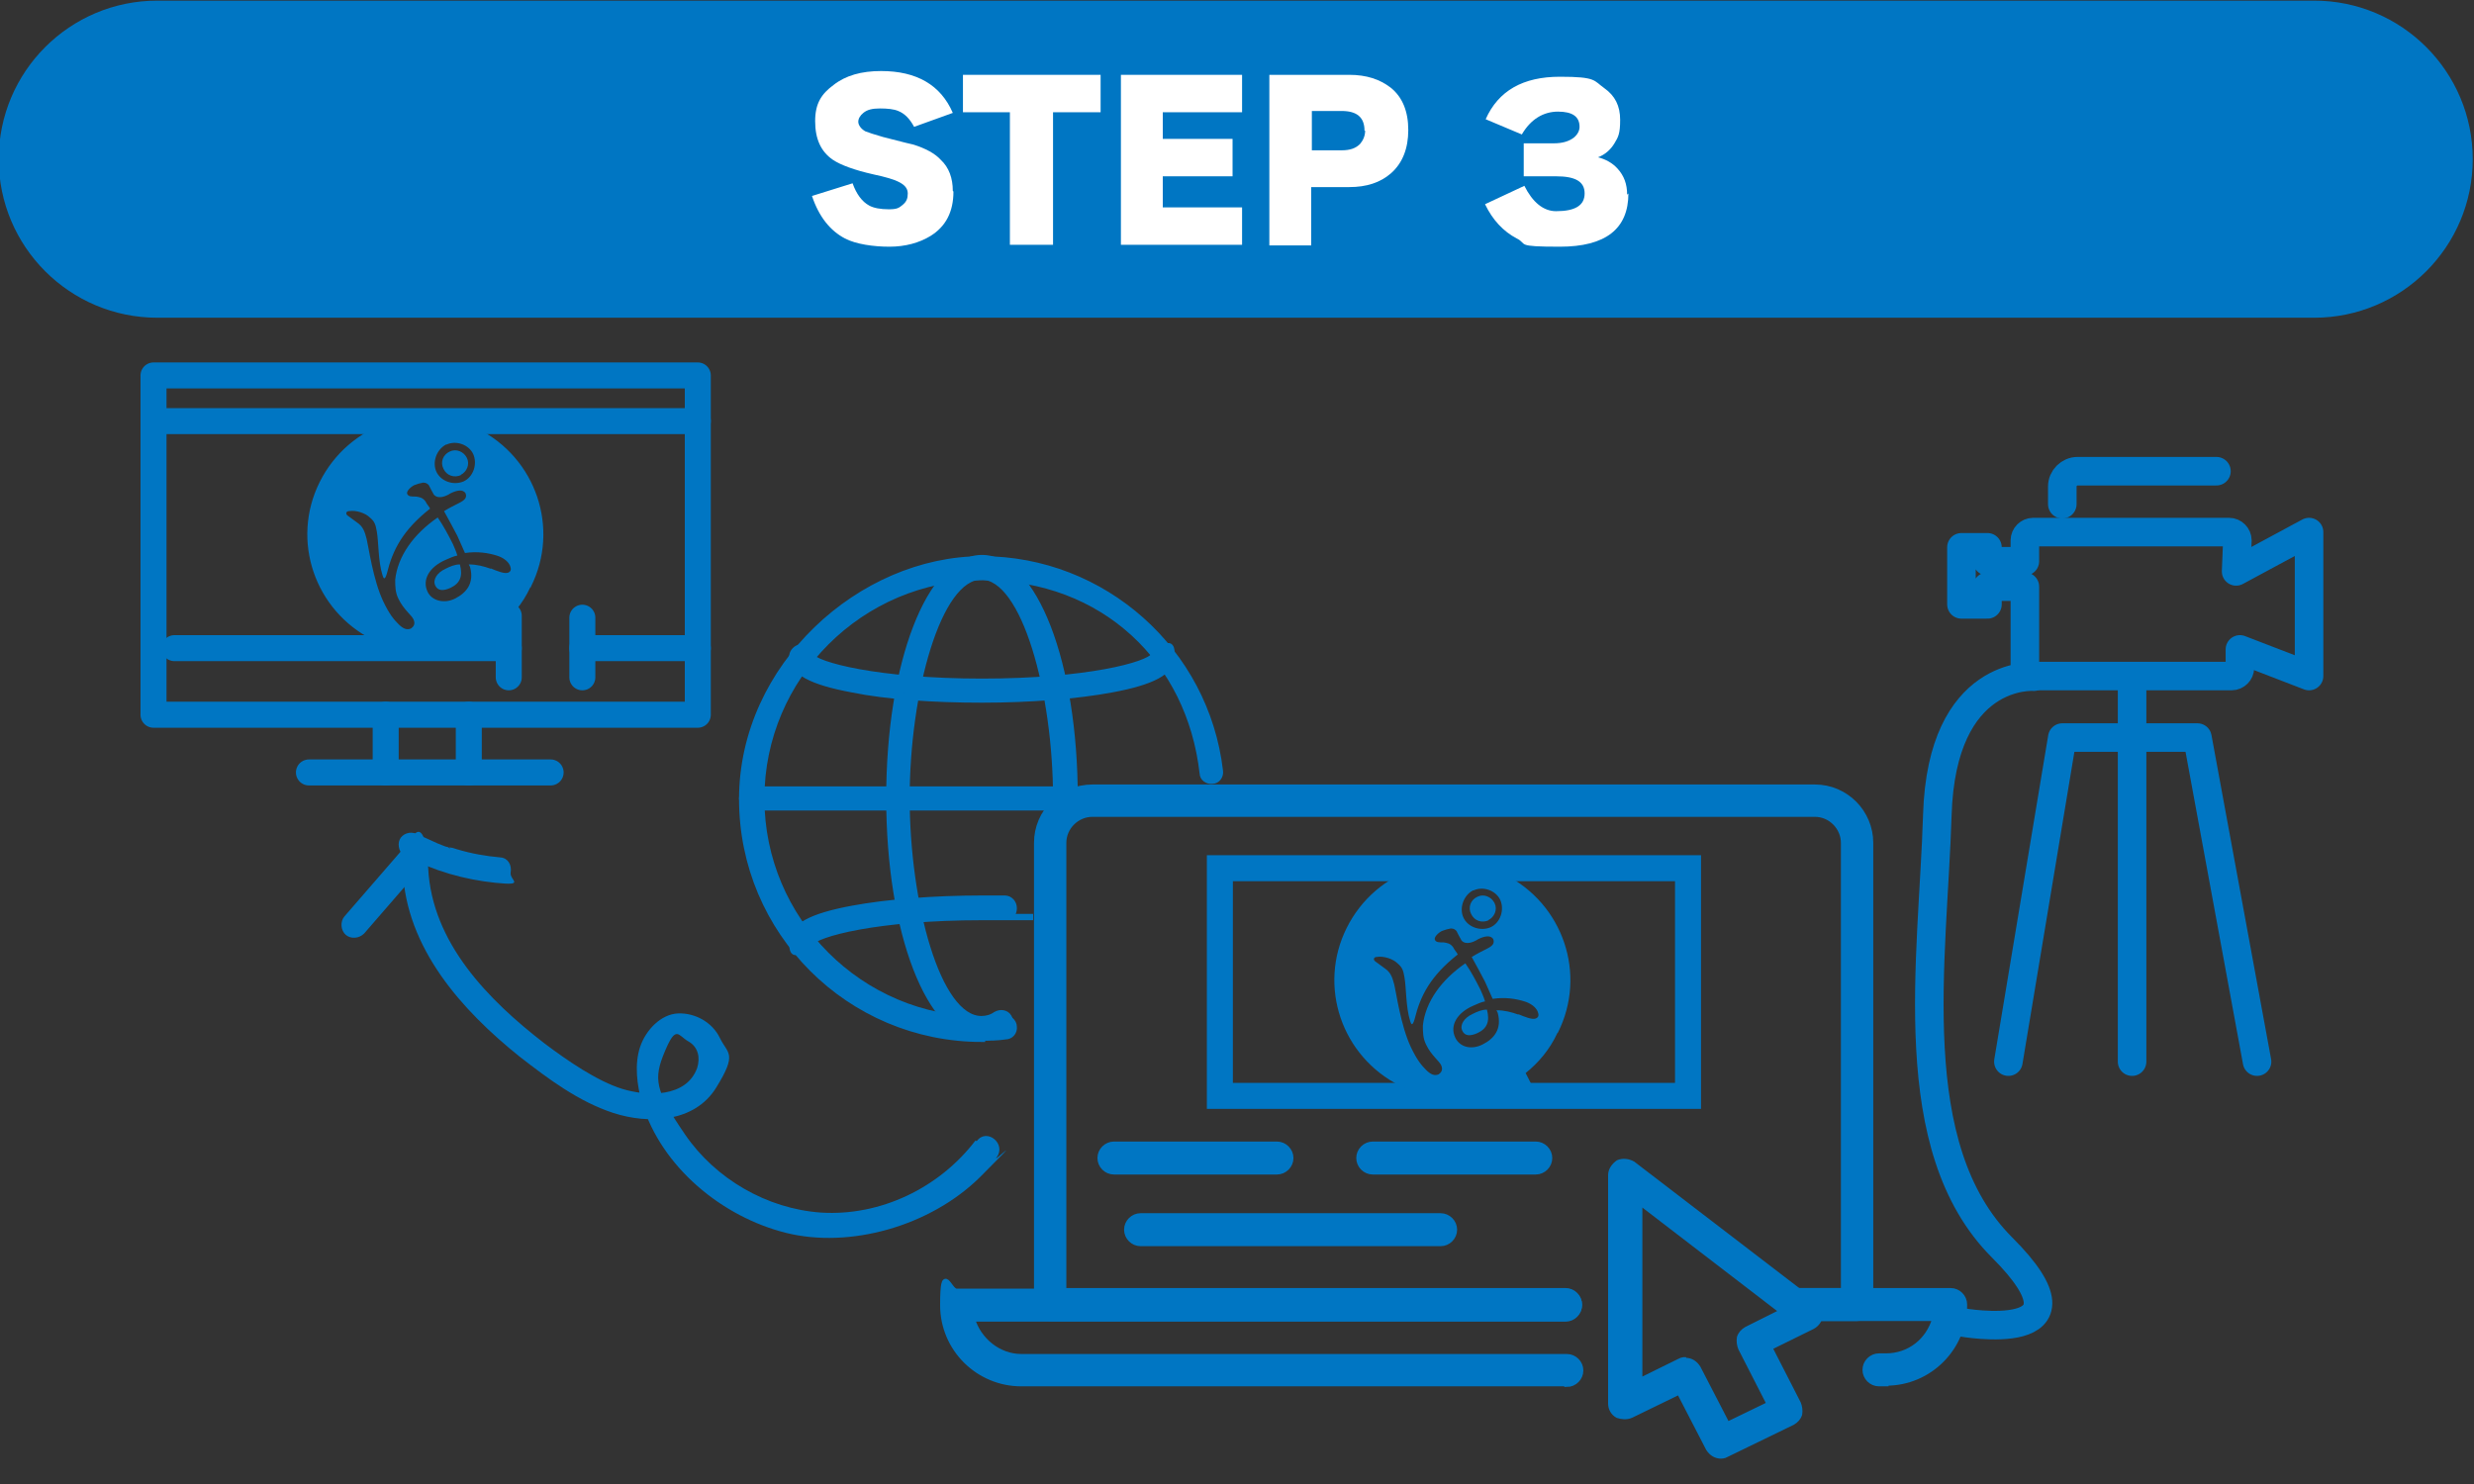
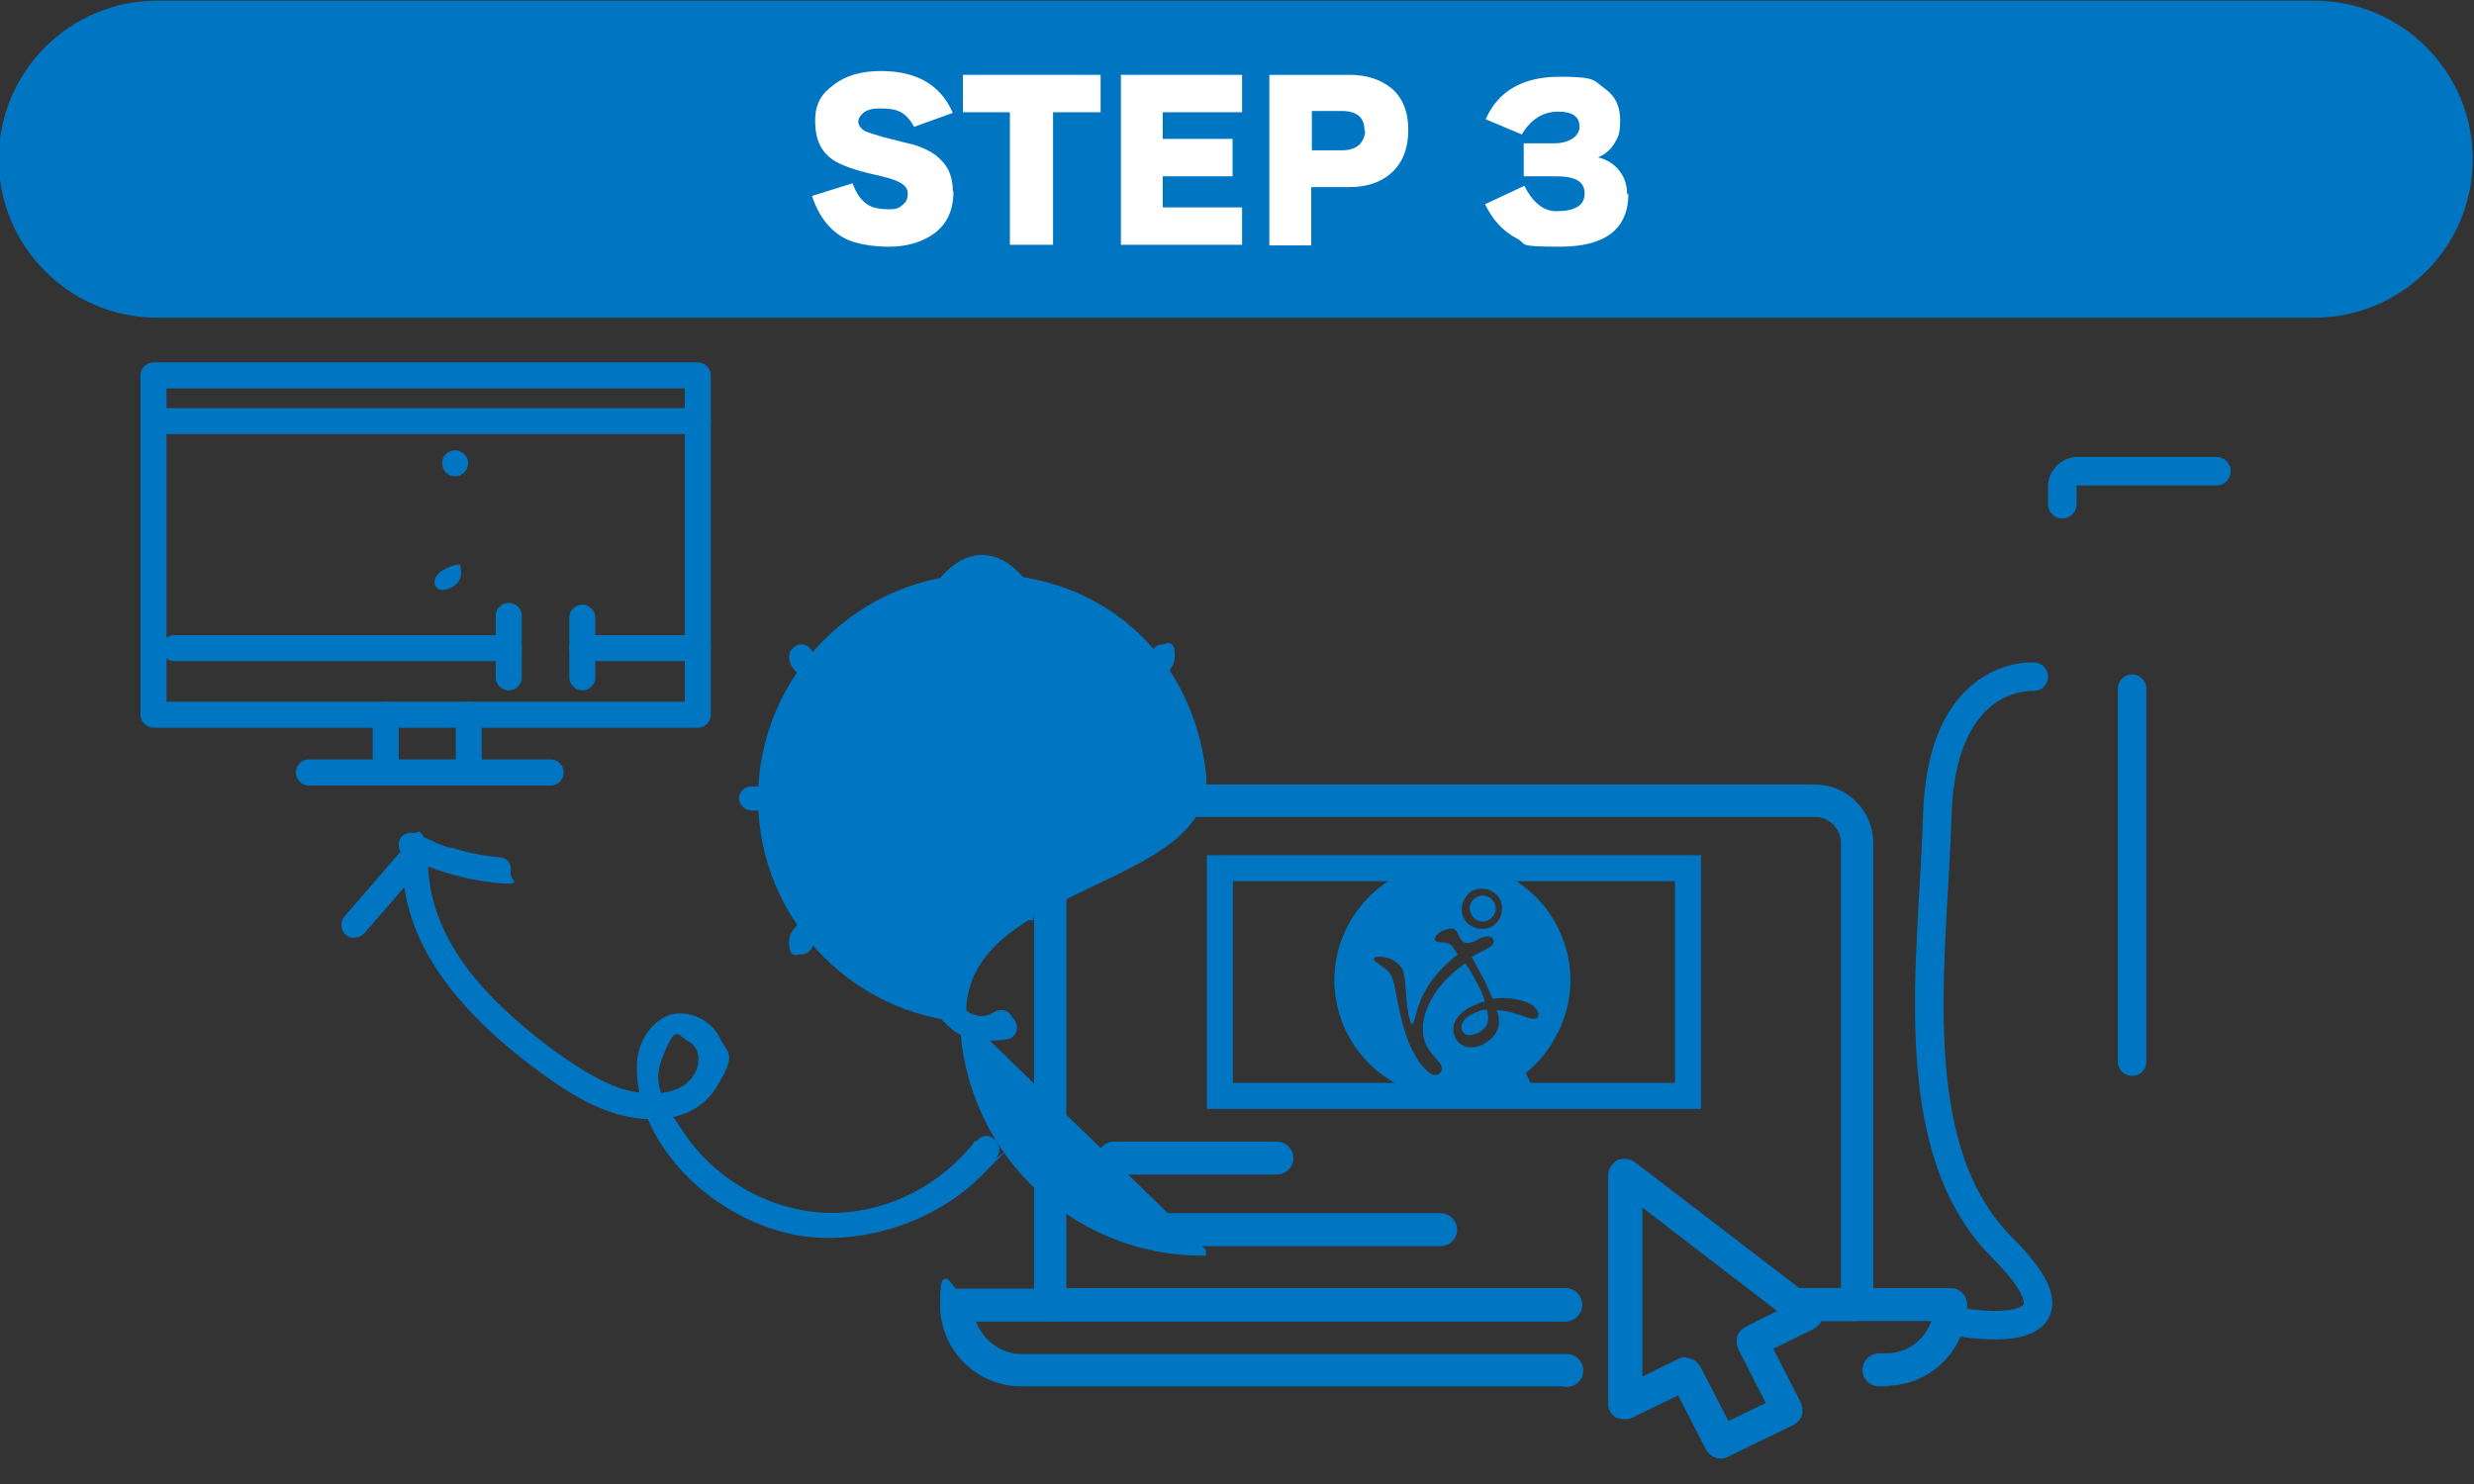
<svg xmlns="http://www.w3.org/2000/svg" version="1.1" viewBox="0 0 390 234">
  <rect x="0" y="0" width="390" height="234" fill="#333333" stroke="none" />
  <defs>
    <style>
      .cls-1 {
        stroke-width: .8px;
      }

      .cls-1, .cls-2, .cls-3, .cls-4, .cls-5 {
        stroke: #0076c3;
      }

      .cls-1, .cls-2, .cls-6 {
        fill: #0076c3;
      }

      .cls-1, .cls-2, .cls-5 {
        stroke-miterlimit: 10;
      }

      .cls-7 {
        isolation: isolate;
      }

      .cls-8 {
        fill: #fff;
      }

      .cls-3 {
        stroke-width: 4.5px;
      }

      .cls-3, .cls-4 {
        stroke-linecap: round;
        stroke-linejoin: round;
      }

      .cls-3, .cls-4, .cls-5 {
        fill: none;
      }

      .cls-4, .cls-5 {
        stroke-width: 4.1px;
      }
    </style>
  </defs>
  <g>
    <g id="_レイヤー_1" data-name="レイヤー_1">
      <g id="_レイヤー_1-2" data-name="_レイヤー_1">
        <g id="STEP3">
          <path class="cls-6" d="M24.8.1h340c13.8,0,25,11.2,25,25h0c0,13.8-11.2,25-25,25H24.8C11,50.1-.2,38.9-.2,25.1H-.2C-.2,11.3,11,.1,24.8.1Z" />
          <g class="cls-7">
            <g class="cls-7">
              <g class="cls-7">
                <path class="cls-8" d="M150.3,30.2c0,3.2-1.2,5.5-3.6,7-1.8,1.1-4,1.7-6.5,1.7s-5.3-.4-7-1.3c-2.3-1.2-4.1-3.4-5.2-6.7l6.4-2c.6,1.7,1.5,2.9,2.6,3.5.7.4,1.8.6,3.1.6s1.6-.2,2.2-.7.8-1,.8-1.8-.5-1.4-1.6-1.9c-.6-.3-1.9-.7-3.8-1.1-3.1-.7-5.2-1.5-6.4-2.3-1.9-1.3-2.8-3.3-2.8-6.1s1-4.3,2.9-5.7c1.9-1.5,4.4-2.2,7.5-2.2,5.6,0,9.4,2.2,11.3,6.6l-6.1,2.2c-.7-1.3-1.5-2.1-2.5-2.5-.7-.3-1.7-.4-2.9-.4s-2,.2-2.6.7c-.5.4-.8.9-.8,1.4s.4,1.1,1.1,1.5c.5.2,1.4.5,2.8.9,3.1.8,4.7,1.2,4.8,1.2,1.9.6,3.4,1.4,4.3,2.4,1.3,1.2,1.9,2.9,1.9,4.9Z" />
                <path class="cls-8" d="M173.5,17.7h-7.5v20.9h-6.8v-20.9h-7.4v-5.9h21.7v5.9Z" />
                <path class="cls-8" d="M195.8,38.6h-19.1V11.8h19.1v5.9h-12.5v4.2h11v5.9h-11v4.9h12.5v5.9Z" />
                <path class="cls-8" d="M222,20.5c0,2.9-.9,5.2-2.7,6.8-1.7,1.5-3.9,2.2-6.6,2.2h-6v9.2h-6.6V11.8h12.6c2.7,0,4.8.7,6.5,2,1.9,1.5,2.8,3.8,2.8,6.7ZM215.1,20.6c0-2.1-1.2-3.1-3.6-3.1h-4.7v6.2h4.7c1.3,0,2.2-.3,2.9-1,.5-.6.8-1.3.8-2.1Z" />
                <path class="cls-8" d="M256.7,30.5c0,5.6-3.6,8.4-10.8,8.4s-5-.4-6.8-1.3c-2.1-1.1-3.8-2.9-5-5.4l6.2-2.9c1.3,2.6,3,4,5,4,3,0,4.5-.9,4.5-2.8s-1.5-2.7-4.5-2.7h-5.1v-5.2h4.7c1.4,0,2.4-.3,3.2-.9.6-.5.9-1.1.9-1.7,0-1.6-1.1-2.4-3.4-2.4s-4.3,1.2-5.7,3.6l-5.7-2.4c2-4.5,5.9-6.7,11.7-6.7s5.3.6,7,1.8c1.7,1.2,2.5,2.8,2.5,5s-.3,2.7-.9,3.7c-.6,1-1.5,1.8-2.6,2.2,1.2.3,2.3.9,3.1,1.8,1,1.1,1.5,2.4,1.5,4.1Z" />
              </g>
            </g>
          </g>
          <path class="cls-1" d="M292.7,207.9h-9.3c-1.2,0-2.2-1-2.2-2.2s1-2.2,2.2-2.2h7.2v-70.6c0-2.4-2-4.5-4.5-4.5h-113.9c-2.4,0-4.5,2-4.5,4.5v70.6h79.1c1.2,0,2.2,1,2.2,2.2s-1,2.2-2.2,2.2h-81.2c-1.2,0-2.2-1-2.2-2.2v-72.8c0-4.9,4-8.8,8.8-8.8h113.9c4.9,0,8.8,4,8.8,8.8v72.8c0,1.2-1,2.2-2.2,2.2h0Z" />
          <path class="cls-1" d="M247,218.2h-86c-6.8,0-12.4-5.5-12.4-12.4s1-2.2,2.2-2.2h96c1.2,0,2.2,1,2.2,2.2s-1,2.2-2.2,2.2h-93.5c1,3.3,4.1,5.9,7.7,5.9h86c1.2,0,2.2,1,2.2,2.2s-1,2.2-2.2,2.2h0Z" />
          <path class="cls-1" d="M297.3,218.2h-1.1c-1.2,0-2.2-1-2.2-2.2s1-2.2,2.2-2.2h1.1c3.7,0,6.7-2.4,7.7-5.9h-21.6c-1.2,0-2.2-1-2.2-2.2s1-2.2,2.2-2.2h24.1c1.2,0,2.2,1,2.2,2.2,0,6.8-5.5,12.4-12.4,12.4h0Z" />
          <path class="cls-1" d="M271.3,229.6c-.8,0-1.5-.4-2-1.2l-4.6-8.9-7.6,3.7c-.7.3-1.5.2-2.1,0-.7-.4-1.1-1.1-1.1-1.9v-36c0-.8.5-1.5,1.2-2,.7-.3,1.6-.2,2.3.2l28.7,22c.6.5.9,1.2.8,2,0,.7-.6,1.4-1.2,1.7l-6.7,3.3,4.5,8.8c.2.5.3,1.1.2,1.7-.2.6-.6,1-1.1,1.3l-10.5,5.1c-.3.2-.7.2-1,.2h.2ZM265.7,214.5c.8,0,1.5.4,2,1.2l4.6,8.9,6.6-3.2-4.5-8.8c-.2-.5-.3-1.1-.2-1.7.2-.6.6-1,1.1-1.3l5.6-2.8-22.4-17.2v28.1l6.3-3.1c.3-.2.7-.2,1-.2h-.1Z" />
-           <path class="cls-1" d="M242.1,184.8h-25.7c-1.2,0-2.2-1-2.2-2.2s1-2.2,2.2-2.2h25.7c1.2,0,2.2,1,2.2,2.2s-1,2.2-2.2,2.2Z" />
          <path class="cls-1" d="M201.3,184.8h-25.7c-1.2,0-2.2-1-2.2-2.2s1-2.2,2.2-2.2h25.7c1.2,0,2.2,1,2.2,2.2s-1,2.2-2.2,2.2Z" />
          <path class="cls-1" d="M227.1,196.1h-47.3c-1.2,0-2.2-1-2.2-2.2s1-2.2,2.2-2.2h47.3c1.2,0,2.2,1,2.2,2.2s-1,2.2-2.2,2.2Z" />
          <rect class="cls-5" x="192.3" y="136.9" width="73.8" height="35.9" />
-           <path class="cls-3" d="M309.2,86.4v8.9h4.1v-2.8h5.9v12.8c0,.7.6,1.3,1.3,1.3h31.3c.7,0,1.3-.6,1.3-1.3v-2.9l10.9,4.2v-22.7l-11.5,6.2.2-4.9c0-.7-.6-1.3-1.3-1.3h-30.9c-.7,0-1.3.6-1.3,1.3v3.3h-5.9v-2.2h-4.1Z" />
          <path class="cls-3" d="M325.1,79.5v-2.8c0-1.3,1.1-2.4,2.4-2.4h21.9" />
          <line class="cls-3" x1="336.1" y1="108.6" x2="336.1" y2="167.4" />
-           <polyline class="cls-3" points="316.6 167.4 325.1 116.3 346.4 116.3 355.8 167.4" />
          <path class="cls-3" d="M320.6,106.7s-14.5-1.1-15.2,21.8c-.7,22.9-5.6,52.4,10.2,68.2,15.8,15.8-6.4,11.8-6.4,11.8" />
          <g>
            <g>
-               <path class="cls-2" d="M154.8,163.6c1.2,0,2.4,0,3.7-.2.8,0,1.4-.7,1.3-1.5,0-.8-.8-1.4-1.5-1.3-1.1,0-2.3.2-3.4.2-19.3,0-34.9-15.7-34.9-34.9s15.7-34.9,34.9-34.9,32.7,13.2,34.7,30.9c0,.8.8,1.3,1.5,1.2.8,0,1.3-.8,1.2-1.5-2.2-19-18.4-33.4-37.5-33.4s-37.8,16.9-37.8,37.8,16.9,37.8,37.8,37.8h0v-.2Z" />
+               <path class="cls-2" d="M154.8,163.6c1.2,0,2.4,0,3.7-.2.8,0,1.4-.7,1.3-1.5,0-.8-.8-1.4-1.5-1.3-1.1,0-2.3.2-3.4.2-19.3,0-34.9-15.7-34.9-34.9s15.7-34.9,34.9-34.9,32.7,13.2,34.7,30.9s-37.8,16.9-37.8,37.8,16.9,37.8,37.8,37.8h0v-.2Z" />
              <path class="cls-2" d="M154.8,163.6c1.3,0,2.6-.4,3.8-1.2.7-.4.8-1.3.4-2-.4-.7-1.3-.8-2-.4-.7.5-1.5.7-2.3.7-7,0-11.8-18.4-11.8-34.9s4.9-34.9,11.8-34.9,11.8,18.4,11.8,34.9,0,1.5,0,2.3.6,1.5,1.4,1.5,1.5-.6,1.5-1.4v-2.4c0-21.2-6.4-37.8-14.6-37.8s-14.6,16.6-14.6,37.8,6.4,37.8,14.6,37.8h0Z" />
              <path class="cls-2" d="M126.3,150c.7,0,1.4-.6,1.4-1.3.9-1.5,10.6-4.1,27.1-4.1s2.4,0,3.5,0,1.5-.6,1.5-1.4-.6-1.5-1.4-1.5h-3.6c-7.7,0-15,.6-20.4,1.6-6.5,1.2-9.5,2.8-9.5,5.2s.7,1.4,1.4,1.4h0Z" />
              <path class="cls-2" d="M154.8,110.3c7.7,0,15-.6,20.4-1.6,6.5-1.2,9.5-2.8,9.5-5.2s-.7-1.4-1.4-1.4-1.4.6-1.4,1.3c-.9,1.5-10.6,4.1-27.1,4.1s-26.2-2.6-27.1-4.1c0-.7-.7-1.3-1.4-1.3s-1.4.7-1.4,1.4c0,2.4,3,4,9.5,5.2,5.4,1.1,12.7,1.6,20.4,1.6h-.2.2Z" />
            </g>
            <path class="cls-2" d="M118.4,127.3h53.5c.8,0,1.4-.7,1.4-1.4s-.7-1.4-1.4-1.4h-53.5c-.8,0-1.4.7-1.4,1.4s.7,1.4,1.4,1.4Z" />
          </g>
          <g>
            <path class="cls-6" d="M63.4,134l-9.1,10.5c-.7.8-.6,2.2.2,2.9s2.1.6,2.9-.2l9.1-10.5c.7-.8.6-2.2-.2-2.9s-2.1-.6-2.9.2h0Z" />
            <g>
              <path class="cls-6" d="M153.8,179.8c-5.7,7.5-15,12-24.4,11.4-8.5-.6-16.6-5.3-21.4-12.3s-5-8.8-3.2-13.1,2.1-2.5,3.7-1.6,1.9,2.6,1.4,4.2c-1.7,4.7-7.9,4.5-11.8,3.3s-8.6-4.4-12.3-7.2c-8.8-6.8-17.7-15.8-18.3-27.6-.6-11.7-4.2-2.3-4,.3.5,12.3,9.3,22.1,18.4,29.4,4.5,3.5,9.3,7.1,14.8,8.9,5.6,1.8,12.8,1.5,16.2-4s1.8-5.3.6-7.8-3.9-4-6.6-3.9-5.1,2.6-6,5.3-.5,6,.3,8.8c3.1,10.2,12.7,18,22.7,20.5s22.7-1,30.6-8.8c7.9-7.9,1.8-2,2.6-3.1,1.6-2.1-1.5-4.7-3.1-2.6h-.2Z" />
              <path class="cls-6" d="M64,135c4.3,2.3,9.2,3.7,14.1,4.2s2.2-.4,2.4-1.6-.4-2.3-1.6-2.4c-2.3-.2-4.6-.6-6.9-1.3s-.5-.2-.8-.2c0,0-.5-.2-.3,0s-.2,0-.2-.1c-.6-.1-1.1-.4-1.7-.6-1.1-.5-2.2-1-3.3-1.5s-2.3,0-2.7.9,0,2.2.9,2.7h.1Z" />
            </g>
          </g>
          <path class="cls-6" d="M355.9,201" />
          <g>
            <path class="cls-6" d="M234.6,145.1c1-.5,1.5-1.7,1-2.7s-1.7-1.5-2.7-1c-1.1.5-1.5,1.7-1,2.7.5,1.1,1.7,1.5,2.8,1h-.1Z" />
            <path class="cls-6" d="M234.4,159.2c-.8,0-1.5.3-2.3.7-1.3.6-2,1.7-1.6,2.6.4.9,1.3.9,2.4.4,1.5-.7,2-1.8,1.5-3.7h0Z" />
            <path class="cls-6" d="M245.6,162.8c4.6-9.2.8-20.3-8.4-24.9-9.2-4.6-20.3-.8-24.9,8.4-4.6,9.2-.8,20.3,8.4,24.9,5.6,2.8,11.9,2.4,17-.2l5.1,2.7-2.3-4.5c2-1.6,3.8-3.7,5-6.3h0ZM232.3,140.4c1.5-.7,3.5,0,4.2,1.5.7,1.6,0,3.6-1.5,4.3-1.6.7-3.6,0-4.3-1.5s0-3.5,1.5-4.3h.1ZM239.4,160c-1.1-.4-2.2-.7-3.5-.7l.2.4c.7,2.6-.6,4.1-2.4,5s-3.6.4-4.3-1.1c-.9-1.9.3-3.9,2.8-5,.7-.3,1.3-.6,1.9-.7-.2-.7-.5-1.3-.7-1.8-.7-1.4-1.5-2.9-2.4-4.2-3.8,2.6-6.3,6.1-6.7,9.8,0,1,0,2,.5,3,.8,1.7,2.1,2.6,2.4,3.3.3.7,0,1.1-.4,1.4-.7.3-1.3,0-2-.7s-1.4-1.5-2.4-3.6c-1.6-3.4-2.3-8.6-2.6-9.8s-.6-2-1.5-2.6c-.7-.5-1.2-.9-1.5-1.1-.4-.3-.2-.7.2-.7,1.1-.2,2.6.3,3.3,1,.7.6.9,1,1.1,2.2.3,1.7.2,4.7.9,6.9.2.7.4.7.7-.3.9-3.7,2.5-6.8,6.8-10.2-.2-.4-.6-.8-.7-1.1-.5-.7-1-.7-1.5-.8-.8,0-1.2,0-1.4-.4s.5-1.1,1.1-1.4c.5-.2.9-.3,1.4-.4.5,0,.7.2.9.4.2.4.5,1,.8,1.5.7.8,2,.2,2.6-.2,1-.5,2-.7,2.4,0,.2.6,0,1-1,1.5-.8.4-1.6.8-2.4,1.3.7,1.3,1.6,2.9,2.1,3.9.4.9.8,1.8,1.2,2.7,2-.3,3.7,0,5,.4,1,.3,1.8.9,2.1,1.6.2.5.2.9-.3,1.1-.6.2-1.6-.2-2.8-.7h0Z" />
          </g>
          <g>
            <g>
              <rect class="cls-4" x="24.2" y="59.2" width="85.8" height="53.5" />
              <line class="cls-4" x1="27.5" y1="102.2" x2="80.2" y2="102.2" />
              <line class="cls-4" x1="91.8" y1="102.2" x2="110" y2="102.2" />
              <line class="cls-4" x1="80.2" y1="97.1" x2="80.2" y2="106.8" />
              <line class="cls-4" x1="91.8" y1="97.4" x2="91.8" y2="106.8" />
              <line class="cls-4" x1="24.2" y1="66.4" x2="110" y2="66.4" />
              <line class="cls-4" x1="48.7" y1="121.8" x2="86.8" y2="121.8" />
              <line class="cls-4" x1="60.8" y1="112.7" x2="60.8" y2="121.8" />
              <line class="cls-4" x1="73.9" y1="112.7" x2="73.9" y2="121.8" />
            </g>
            <g>
              <path class="cls-6" d="M72.6,74.9c1-.5,1.5-1.7,1-2.7s-1.7-1.5-2.7-1c-1.1.5-1.5,1.7-1,2.7.5,1.1,1.7,1.5,2.8,1h-.1Z" />
              <path class="cls-6" d="M72.5,89c-.8,0-1.5.3-2.3.7-1.3.6-2,1.7-1.6,2.6s1.3.9,2.4.4c1.5-.7,2-1.8,1.5-3.7h0Z" />
-               <path class="cls-6" d="M83.7,92.5c4.6-9.2.8-20.3-8.4-24.9-9.2-4.6-20.3-.8-24.9,8.4s-.8,20.3,8.4,24.9c5.6,2.8,11.9,2.4,17-.2l5.1,2.7-2.3-4.5c2-1.6,3.8-3.7,5-6.3h.1ZM70.4,70.1c1.5-.7,3.5,0,4.2,1.5.7,1.6,0,3.6-1.5,4.3-1.6.7-3.6,0-4.3-1.5-.7-1.5,0-3.5,1.5-4.3h.1ZM77.4,89.7c-1.1-.4-2.2-.7-3.5-.7l.2.4c.7,2.6-.6,4.1-2.4,5-1.6.8-3.6.4-4.3-1.1-.9-1.9.3-3.9,2.8-5,.7-.3,1.3-.6,1.9-.7-.2-.7-.5-1.3-.7-1.8-.7-1.4-1.5-2.9-2.4-4.2-3.8,2.6-6.3,6.1-6.7,9.8,0,1,0,2,.5,3,.8,1.7,2.1,2.6,2.4,3.3.3.7,0,1.1-.4,1.4-.7.3-1.3,0-2-.7s-1.4-1.5-2.4-3.6c-1.6-3.4-2.3-8.6-2.6-9.8s-.6-2-1.5-2.6c-.7-.5-1.2-.9-1.5-1.1-.4-.3-.2-.7.2-.7,1.1-.2,2.6.3,3.3,1,.7.6.9,1,1.1,2.2.3,1.7.2,4.7.9,6.9.2.7.4.7.7-.3.9-3.7,2.5-6.8,6.8-10.2-.2-.4-.6-.8-.7-1.1-.5-.7-1-.7-1.5-.8-.8,0-1.2,0-1.4-.4s.5-1.1,1.1-1.4c.5-.2.9-.3,1.4-.4.5,0,.7.2.9.4.2.4.5,1,.8,1.5.7.8,2,.2,2.6-.2,1-.5,2-.7,2.4,0,.2.6,0,1-1,1.5s-1.6.8-2.4,1.3c.7,1.3,1.6,2.9,2.1,3.9.4.9.8,1.8,1.2,2.7,2-.3,3.7,0,5,.4,1,.3,1.8.9,2.1,1.6.2.5.2.9-.3,1.1-.6.2-1.6-.2-2.8-.7h.1Z" />
            </g>
          </g>
        </g>
      </g>
    </g>
  </g>
</svg>